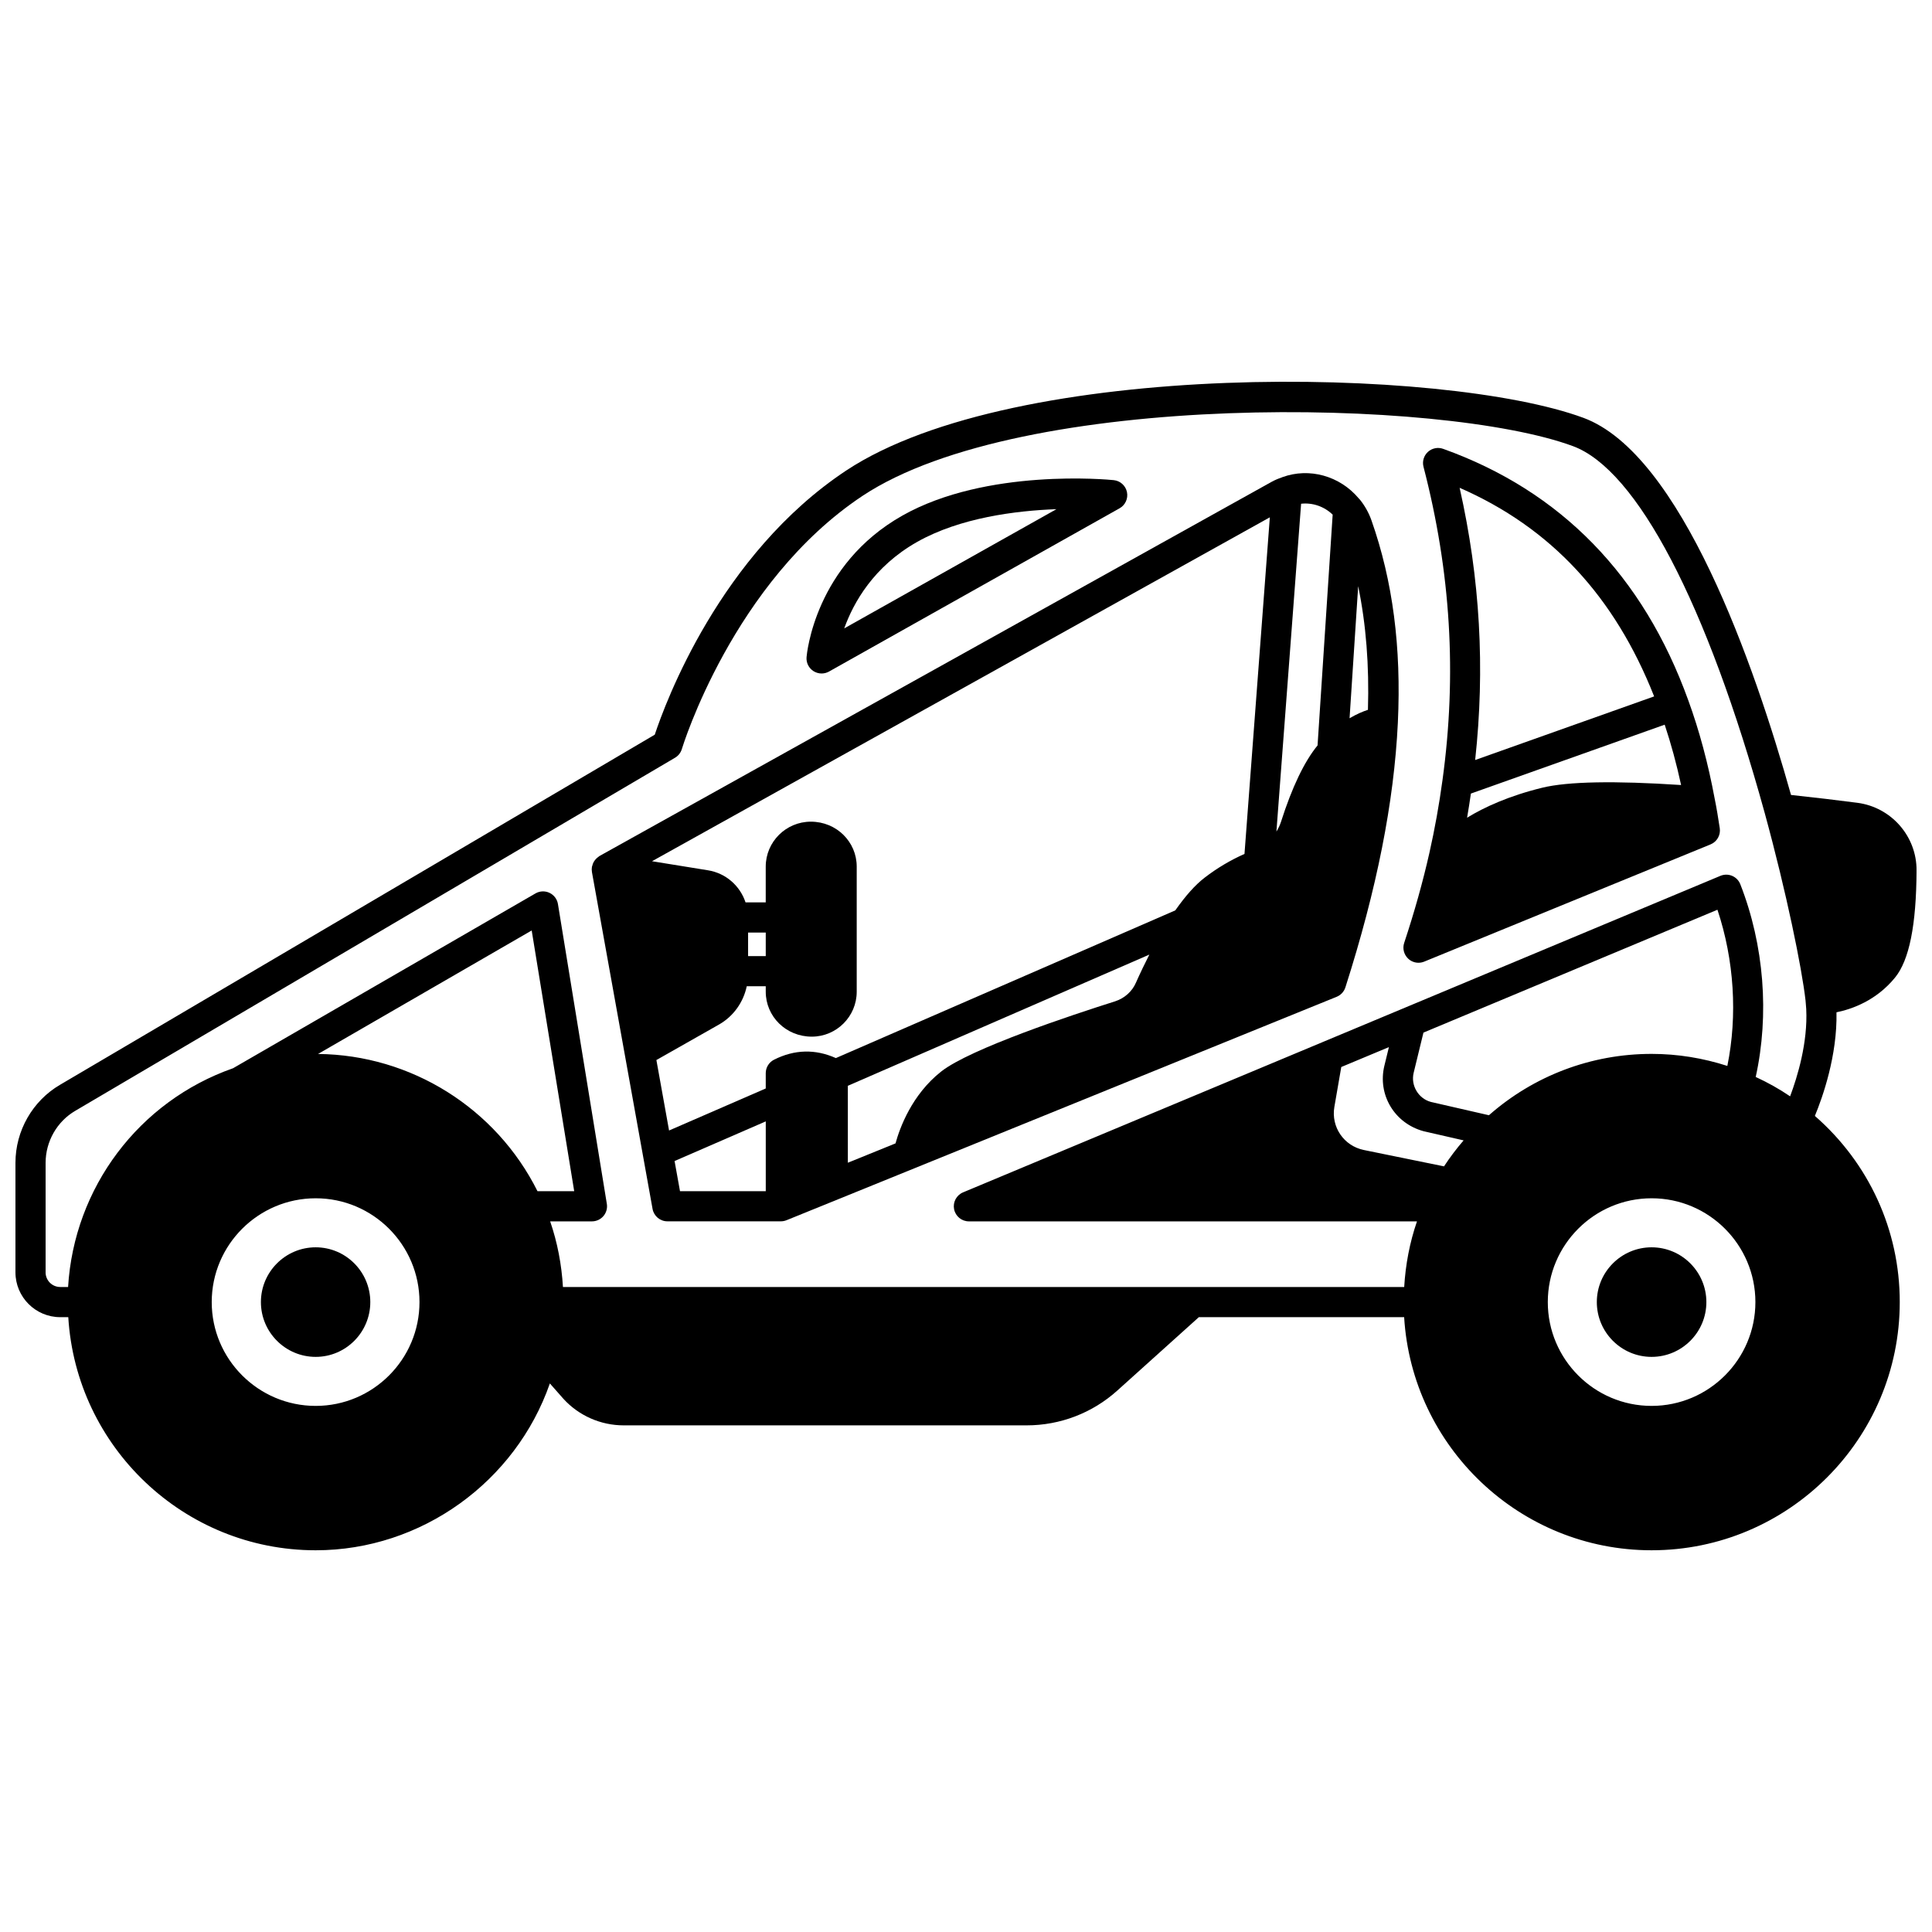
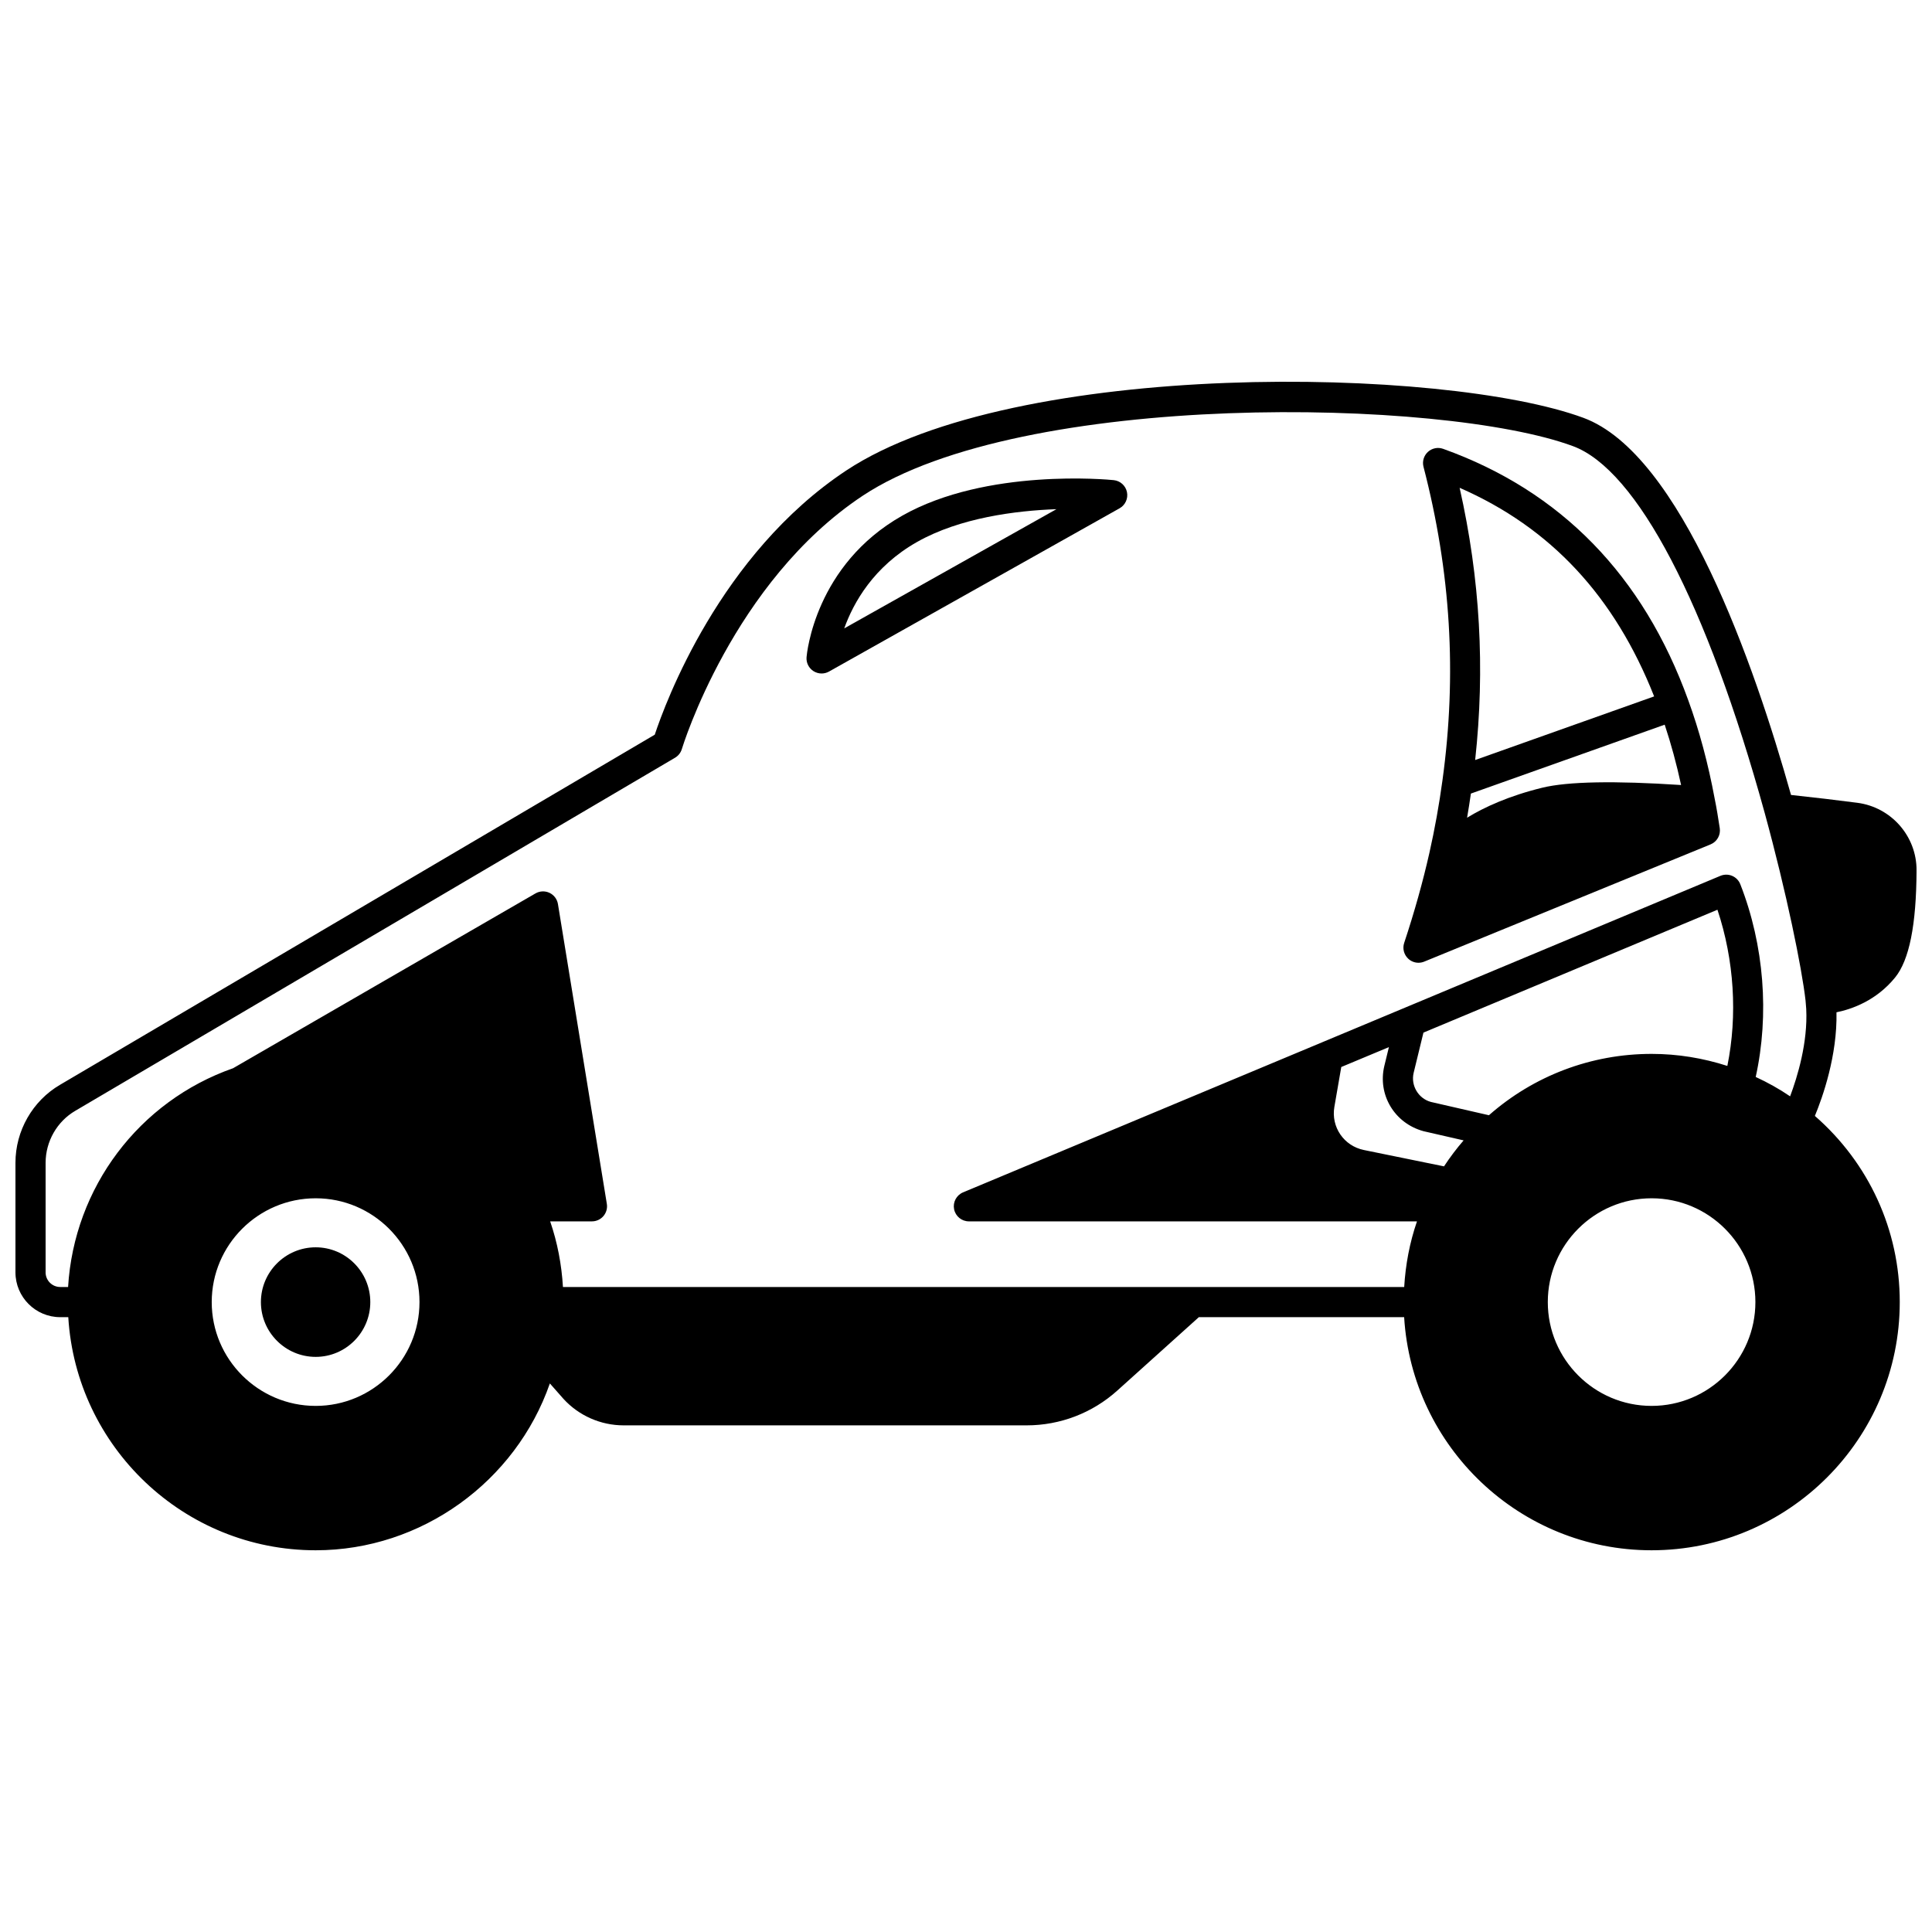
<svg xmlns="http://www.w3.org/2000/svg" width="800px" height="800px" version="1.1" viewBox="144 144 512 512">
  <defs>
    <clipPath id="a">
      <path d="m148.09 245h503.81v310h-503.81z" />
    </clipPath>
  </defs>
  <path d="m227.66 474.55c-8 0-14.516 6.508-14.516 14.516 0 8.004 6.508 14.52 14.516 14.52 7.981 0 14.473-6.512 14.473-14.52s-6.492-14.516-14.473-14.516z" />
  <g clip-path="url(#a)">
-     <path d="m624.96 439.73c2.062-4.973 5.965-16.012 5.727-27.461 4.144-0.848 10.551-3.109 15.52-9.203 3.773-4.625 5.637-13.918 5.699-28.41 0.047-9.023-6.684-16.723-15.676-17.906-5.316-0.695-11.473-1.422-17.59-2.078-9.672-34.398-29.094-90.387-55.035-99.949-36.812-13.594-150.48-15.711-195.36 13.977-33.492 22.195-47.953 61.629-50.723 69.996l-157.61 92.785c-7.289 4.266-11.816 12.184-11.816 20.68v29.027c0 6.551 5.328 11.875 11.875 11.875h2.125c2.082 34.402 30.652 61.777 65.57 61.777 28.043 0 53.012-18.215 62.055-44.215l3.602 4.086c4.07 4.461 9.883 7.023 15.949 7.023h106.8c8.867 0 17.387-3.258 23.988-9.184l21.648-19.488h54.406c2.082 34.402 30.652 61.777 65.57 61.777 36.27 0 65.773-29.508 65.773-65.773 0.008-19.105-8.203-36.871-22.496-49.336zm-15.762 49.336c0 15.172-12.34 27.512-27.508 27.512-15.172 0-27.508-12.344-27.508-27.512 0-15.172 12.34-27.508 27.508-27.508 15.168-0.004 27.508 12.336 27.508 27.508zm-7.434-62.586c-6.449-2.078-13.172-3.188-20.078-3.188-16.031 0-31.238 5.809-43.105 16.258l-15.387-3.527c-3.324-0.906-5.367-4.367-4.562-7.715l2.594-10.656 77.914-32.562c4.445 13.336 5.348 28.008 2.625 41.391zm-80.508 17.301 10.617 2.434c-1.855 2.144-3.59 4.438-5.195 6.883l-21.234-4.332c-5.305-1.086-8.742-6.109-7.82-11.438l1.828-10.559 12.625-5.273-1.203 4.941c-1.848 7.641 2.648 15.242 10.383 17.344zm-365.17 37.406v-29.027c0-5.66 3.012-10.945 7.863-13.785l158.94-93.566c0.871-0.512 1.516-1.336 1.805-2.301 0.133-0.441 13.539-44.34 47.953-67.145 42.246-27.938 153.54-25.938 188.18-13.141 16.992 6.262 35.52 41.691 50.828 97.188 5.82 21.262 9.855 41.152 10.828 49.703l0.074 0.871c0.047 0.547 0.094 1.031 0.113 1.426 0.438 8.867-2.32 17.922-4.273 23.129-2.875-1.961-5.93-3.664-9.117-5.133 3.648-16.523 2.246-34.918-4.082-51.074-0.391-1-1.172-1.801-2.164-2.223-0.988-0.418-2.106-0.418-3.098-0.008l-105.44 44.066c-0.023 0.008-0.047 0.02-0.07 0.031l-95.203 39.789c-1.754 0.734-2.75 2.606-2.379 4.473 0.375 1.871 2.016 3.215 3.918 3.215h118.75c-1.93 5.606-3.031 11.426-3.387 17.395h-222.94c-0.355-5.961-1.457-11.789-3.387-17.395h11.074c1.172 0 2.289-0.516 3.047-1.41 0.758-0.895 1.086-2.074 0.898-3.234l-12.957-79.449c-0.211-1.297-1.047-2.406-2.234-2.969-1.191-0.566-2.578-0.508-3.715 0.148l-80.141 46.328c-25.016 8.773-42.141 31.672-43.727 57.977h-2.082c-2.141 0-3.879-1.738-3.879-3.879zm99.082 7.879c0 15.172-12.34 27.512-27.508 27.512-15.191 0-27.551-12.344-27.551-27.512 0-15.172 12.359-27.508 27.551-27.508 15.164-0.004 27.508 12.336 27.508 27.508zm31.27-29.391c-10.992-21.988-33.469-36.125-58.152-36.363l56.617-32.727 11.266 69.09z" />
+     <path d="m624.96 439.73c2.062-4.973 5.965-16.012 5.727-27.461 4.144-0.848 10.551-3.109 15.52-9.203 3.773-4.625 5.637-13.918 5.699-28.41 0.047-9.023-6.684-16.723-15.676-17.906-5.316-0.695-11.473-1.422-17.59-2.078-9.672-34.398-29.094-90.387-55.035-99.949-36.812-13.594-150.48-15.711-195.36 13.977-33.492 22.195-47.953 61.629-50.723 69.996l-157.61 92.785c-7.289 4.266-11.816 12.184-11.816 20.68v29.027c0 6.551 5.328 11.875 11.875 11.875h2.125c2.082 34.402 30.652 61.777 65.57 61.777 28.043 0 53.012-18.215 62.055-44.215l3.602 4.086c4.07 4.461 9.883 7.023 15.949 7.023h106.8c8.867 0 17.387-3.258 23.988-9.184l21.648-19.488h54.406c2.082 34.402 30.652 61.777 65.57 61.777 36.27 0 65.773-29.508 65.773-65.773 0.008-19.105-8.203-36.871-22.496-49.336zm-15.762 49.336c0 15.172-12.34 27.512-27.508 27.512-15.172 0-27.508-12.344-27.508-27.512 0-15.172 12.34-27.508 27.508-27.508 15.168-0.004 27.508 12.336 27.508 27.508zm-7.434-62.586c-6.449-2.078-13.172-3.188-20.078-3.188-16.031 0-31.238 5.809-43.105 16.258l-15.387-3.527c-3.324-0.906-5.367-4.367-4.562-7.715l2.594-10.656 77.914-32.562c4.445 13.336 5.348 28.008 2.625 41.391zm-80.508 17.301 10.617 2.434c-1.855 2.144-3.59 4.438-5.195 6.883l-21.234-4.332c-5.305-1.086-8.742-6.109-7.82-11.438l1.828-10.559 12.625-5.273-1.203 4.941c-1.848 7.641 2.648 15.242 10.383 17.344zm-365.17 37.406v-29.027c0-5.66 3.012-10.945 7.863-13.785l158.94-93.566c0.871-0.512 1.516-1.336 1.805-2.301 0.133-0.441 13.539-44.34 47.953-67.145 42.246-27.938 153.54-25.938 188.18-13.141 16.992 6.262 35.52 41.691 50.828 97.188 5.82 21.262 9.855 41.152 10.828 49.703l0.074 0.871c0.047 0.547 0.094 1.031 0.113 1.426 0.438 8.867-2.32 17.922-4.273 23.129-2.875-1.961-5.93-3.664-9.117-5.133 3.648-16.523 2.246-34.918-4.082-51.074-0.391-1-1.172-1.801-2.164-2.223-0.988-0.418-2.106-0.418-3.098-0.008l-105.44 44.066c-0.023 0.008-0.047 0.02-0.07 0.031l-95.203 39.789c-1.754 0.734-2.75 2.606-2.379 4.473 0.375 1.871 2.016 3.215 3.918 3.215h118.75c-1.93 5.606-3.031 11.426-3.387 17.395h-222.94c-0.355-5.961-1.457-11.789-3.387-17.395h11.074c1.172 0 2.289-0.516 3.047-1.41 0.758-0.895 1.086-2.074 0.898-3.234l-12.957-79.449c-0.211-1.297-1.047-2.406-2.234-2.969-1.191-0.566-2.578-0.508-3.715 0.148l-80.141 46.328c-25.016 8.773-42.141 31.672-43.727 57.977h-2.082c-2.141 0-3.879-1.738-3.879-3.879zm99.082 7.879c0 15.172-12.34 27.512-27.508 27.512-15.191 0-27.551-12.344-27.551-27.512 0-15.172 12.359-27.508 27.551-27.508 15.164-0.004 27.508 12.336 27.508 27.508zm31.27-29.391c-10.992-21.988-33.469-36.125-58.152-36.363z" />
  </g>
-   <path d="m581.69 474.55c-8 0-14.516 6.508-14.516 14.516 0 8.004 6.508 14.52 14.516 14.52 8.004 0 14.516-6.512 14.516-14.52-0.004-8.008-6.516-14.516-14.516-14.516z" />
-   <path d="m300.86 375.05 8.68 48.242c0 0.012 0.004 0.027 0.008 0.039l7.387 41.047c0.344 1.902 2 3.285 3.934 3.285h30.07c0.516 0 1.027-0.102 1.508-0.297l0.035-0.016c0.008-0.004 0.016-0.004 0.023-0.008l13.699-5.562c0.027-0.012 0.055-0.02 0.082-0.031l131.95-53.59c1.098-0.449 1.941-1.359 2.305-2.488 8.336-26.094 12.887-49.035 13.902-70.121v-0.004c0.945-20.031-1.34-37.57-6.981-53.613-0.691-1.977-1.75-3.879-3.035-5.477-0.051-0.062-0.113-0.113-0.164-0.176-0.07-0.078-0.137-0.156-0.211-0.23-5.004-5.949-13.09-8.191-20.207-5.598-0.012 0.004-0.02 0.008-0.027 0.012-0.066 0.02-0.125 0.055-0.188 0.082-0.91 0.309-1.805 0.68-2.711 1.184l-178.05 99.121c-0.074 0.039-0.125 0.109-0.195 0.152-0.16 0.105-0.297 0.219-0.441 0.344-0.227 0.195-0.426 0.402-0.602 0.645-0.105 0.141-0.199 0.27-0.285 0.418-0.191 0.348-0.328 0.715-0.41 1.109-0.016 0.066-0.059 0.121-0.07 0.188-0.004 0.016 0.004 0.027 0 0.043-0.074 0.422-0.078 0.863 0 1.301zm67.832 56.695 79.898-34.766c-1.191 2.344-2.379 4.793-3.559 7.449-1 2.32-3.012 4.117-5.492 4.926-11.301 3.574-38.414 12.539-46.133 18.625-7.762 6.125-10.957 14.926-12.082 19.027l-12.633 5.129-0.004-20.391zm105.11-61.445c-3.707 1.645-7.269 3.746-10.598 6.32-2.492 1.922-5.035 4.789-7.742 8.641l-89.949 39.141c-5.438-2.43-10.949-2.312-16.383 0.43-1.348 0.68-2.199 2.059-2.199 3.57v4.055l-25.621 11.137-3.359-18.672 16.656-9.445c3.797-2.184 6.406-5.902 7.289-10.105h5.035v1.441c0 6.57 5.363 11.91 12.195 11.91 6.57 0 11.914-5.348 11.914-11.91v-33.148c0-6.574-5.348-11.914-12.156-11.914-6.594 0-11.957 5.348-11.957 11.914v9.477h-5.352c-1.449-4.379-5.184-7.734-9.965-8.508l-14.82-2.398 163.73-91.141zm-126.87 20.84v6.238h-4.68v-6.238zm-24.164 60.543 24.168-10.504v18.496h-22.73zm183.75-119.57c-1.363 0.43-3.012 1.141-4.867 2.227l2.281-34.996c2.09 10.133 2.941 20.98 2.586 32.77zm-9.348-51.727-4.004 61.16c-3.496 4.254-6.754 11.039-9.699 20.273-0.289 0.902-0.703 1.75-1.203 2.547l6.543-86.871c3.031-0.332 6.09 0.699 8.363 2.891z" />
  <path d="m359.57 321.85c0.66 0.418 1.41 0.633 2.164 0.633 0.672 0 1.348-0.172 1.961-0.512l77.004-43.266c1.52-0.855 2.312-2.594 1.957-4.301-0.355-1.711-1.781-2.988-3.516-3.164-1.367-0.145-33.707-3.223-56.027 9.414-23.086 13.051-25.285 36.512-25.367 37.5-0.125 1.477 0.582 2.894 1.824 3.695zm27.48-34.234c11.344-6.418 26.133-8.281 36.918-8.68l-56.238 31.594c2.449-6.832 7.789-16.398 19.32-22.914z" />
  <path d="m519.91 399.14c0.512 0 1.023-0.098 1.516-0.297l75.891-31.07c1.711-0.703 2.719-2.484 2.434-4.309-0.406-2.652-0.82-5.262-1.348-7.832-1.719-9.281-4.078-18.059-7-26.066-11.922-33.035-33.773-55.445-64.949-66.617-1.387-0.5-2.945-0.191-4.039 0.805-1.094 1-1.547 2.523-1.172 3.953 7.238 27.898 8.879 55.062 5.027 83.066-0.879 6.477-2.043 12.938-3.457 19.211-1.723 7.656-3.973 15.695-6.691 23.895-0.492 1.48-0.074 3.109 1.066 4.18 0.75 0.707 1.73 1.082 2.723 1.082zm13.891-44.836 51.359-18.258c1.684 5.062 3.141 10.406 4.348 15.992-17.625-1.16-30.016-0.934-36.762 0.707-8.938 2.188-15.391 5.168-19.953 7.953 0.371-2.121 0.695-4.262 1.008-6.394zm48.562-25.75-47.43 16.859c2.644-24.254 1.324-47.988-4.117-72.141 24.207 10.586 41.09 28.816 51.547 55.281z" />
</svg>